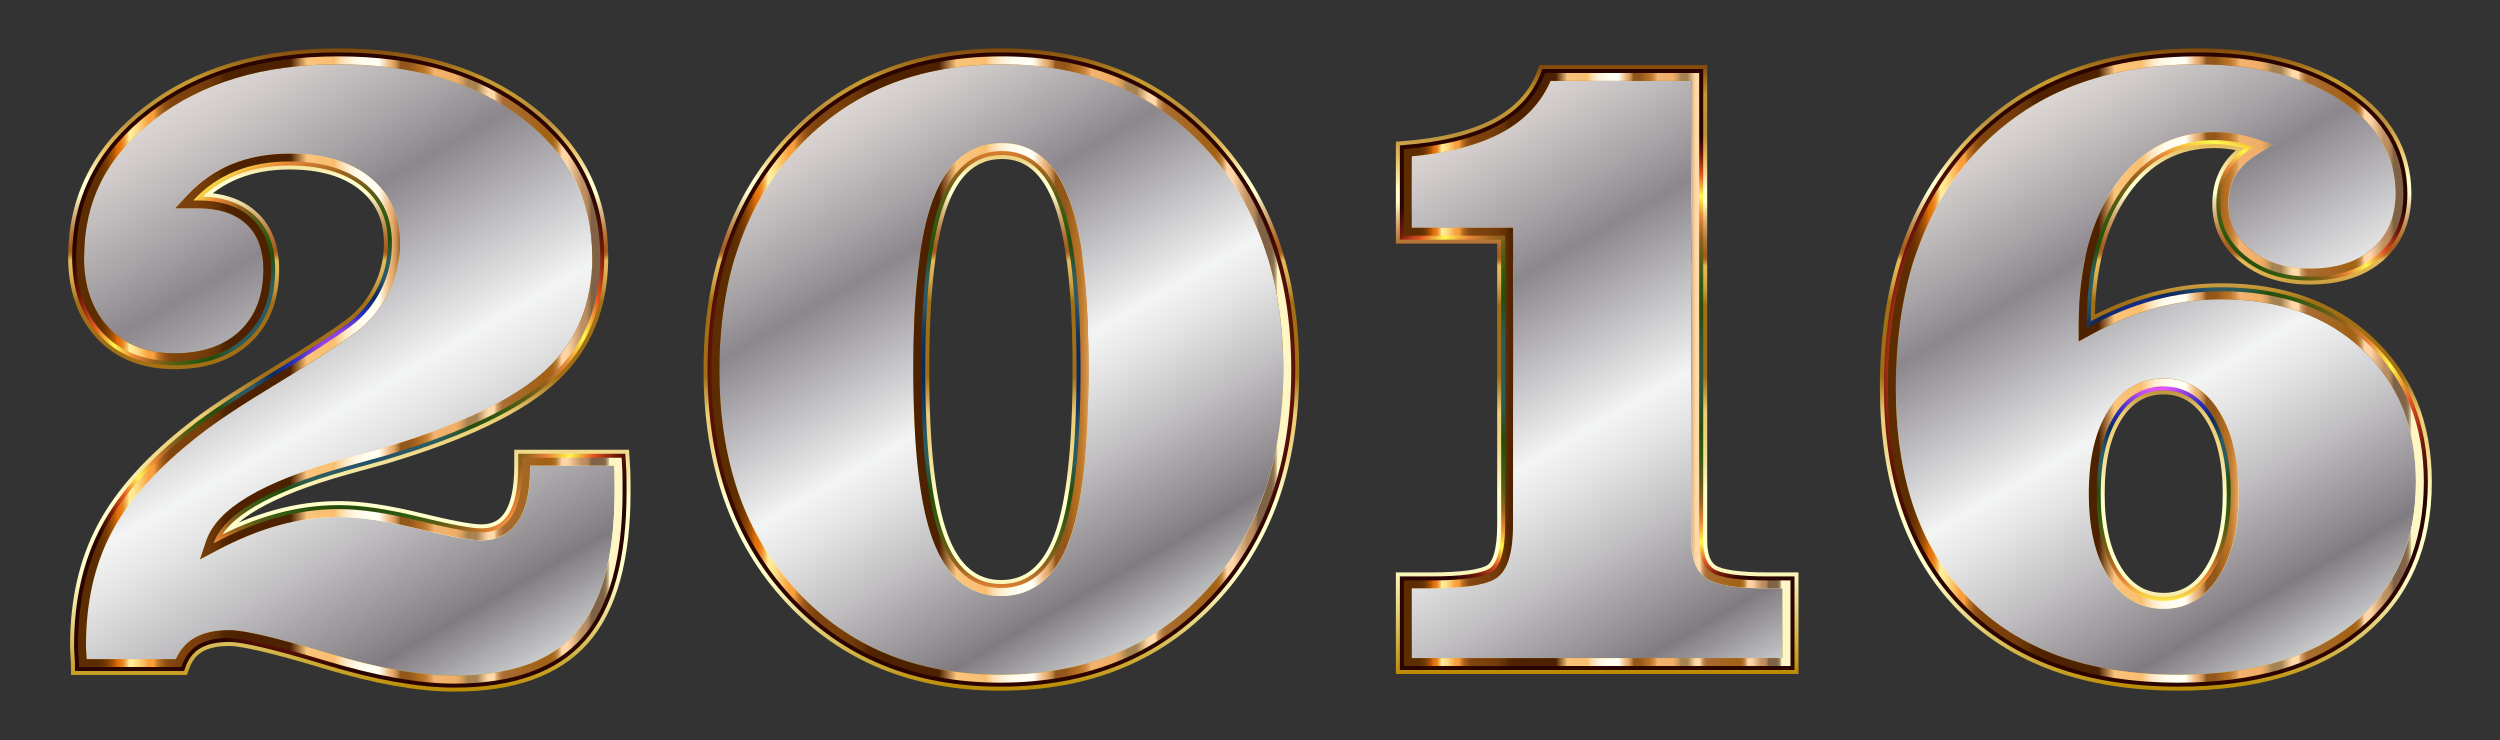
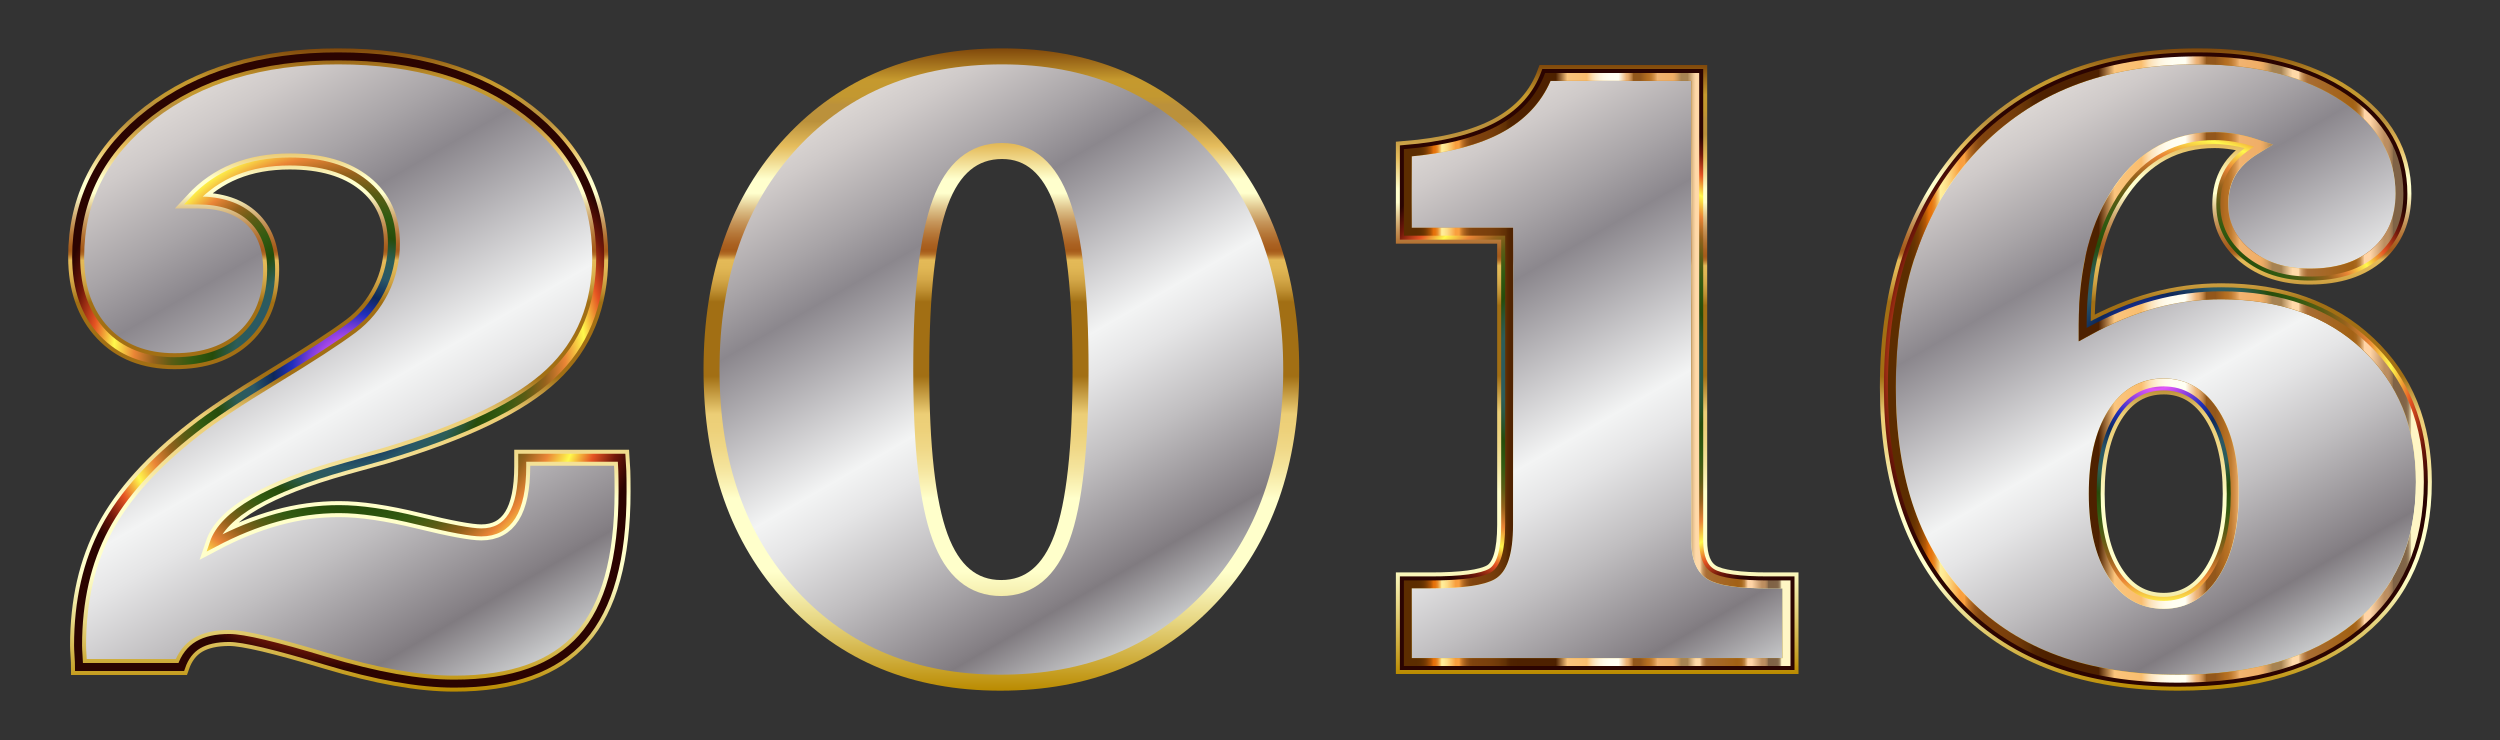
<svg xmlns="http://www.w3.org/2000/svg" version="1.1" id="Layer_1" x="0px" y="0px" viewBox="-15 430 2500 740" enable-background="new -15 430 2500 740" xml:space="preserve">
  <rect x="-15" y="430" width="2500" height="740" fill="#333333" stroke="none" />
  <g>
    <g>
      <linearGradient id="SVGID_1_" gradientUnits="userSpaceOnUse" x1="137.906" y1="1503.411" x2="482.96" y2="905.76" gradientTransform="matrix(0.984 0 0 -0.984 0 2018.88)">
        <stop offset="0" style="stop-color:#E5E2DF" />
        <stop offset="0" style="stop-color:#DED9D6" />
        <stop offset="0.063" style="stop-color:#CFCAC9" />
        <stop offset="0.183" style="stop-color:#A8A4A7" />
        <stop offset="0.264" style="stop-color:#8B878D" />
        <stop offset="0.522" style="stop-color:#F3F4F4" />
        <stop offset="0.584" style="stop-color:#E5E5E6" />
        <stop offset="0.703" style="stop-color:#C0BEC0" />
        <stop offset="0.865" style="stop-color:#858085" />
        <stop offset="0.876" style="stop-color:#807B80" />
        <stop offset="1" style="stop-color:#D1D3D4" />
        <stop offset="1" style="stop-color:#A7A9AC" />
      </linearGradient>
      <path fill="url(#SVGID_1_)" d="M64.022,1096.98c0-2.533-0.163-6.182-0.475-10.938    c-0.319-4.755-0.475-8.24-0.475-10.462c0-44.702,8.954-83.852,26.869-117.46    c17.907-33.601,47.629-66.577,89.165-98.914c16.8-13.315,43.112-30.829,78.941-52.549    c35.822-21.71,61.821-38.593,77.99-50.645c12.677-9.511,22.663-21.556,29.96-36.142    c7.289-14.579,10.938-30.116,10.938-46.604c0-25.36-9.117-45.333-27.344-59.919    c-18.234-14.579-43.2-21.875-74.899-21.875c-20.292,0-38.445,3.254-54.45,9.749    c-16.013,6.502-30.041,16.25-42.086,29.246h4.755c23.139,0,41.135,6.026,53.975,18.071    c12.84,12.052,19.26,29.009,19.26,50.884c0,28.533-8.642,50.965-25.917,67.29    c-17.283,16.333-40.823,24.491-70.619,24.491c-30.123,0-54.056-9.429-71.808-28.296    c-17.759-18.858-26.631-44.144-26.631-75.85c0-58.329,24.491-106.36,73.472-144.091    c48.981-37.724,111.828-56.59,188.555-56.59c77.671,0,140.762,18.628,189.268,55.877    c48.506,37.256,72.759,85.524,72.759,144.805c0,48.506-16.013,87.821-48.03,117.936    c-32.025,30.122-87.82,57.065-167.393,80.843c-9.199,2.541-22.351,6.182-39.471,10.938    c-77.99,21.875-121.904,47.399-131.727,76.563c21.556-11.413,42.636-19.973,63.248-25.68    c20.605-5.707,41.373-8.56,62.297-8.56c21.236,0,47.711,3.886,79.417,11.652    c31.698,7.772,52.623,11.65,62.772,11.65c13.628,0,23.852-5.469,30.673-16.406    c6.814-10.938,10.224-27.5,10.224-49.695v-8.56h99.39c0.312,4.124,0.55,8.56,0.713,13.315    c0.156,4.756,0.238,11.576,0.238,20.449c0,66.897-13.479,115.64-40.422,146.232    c-26.95,30.591-69.593,45.89-127.923,45.89c-35.191,0-77.99-7.609-128.398-22.826s-82.589-22.826-96.536-22.826    c-13.003,0-23.384,2.304-31.148,6.895c-7.772,4.6-13.397,11.971-16.882,22.113H64.022V1096.98z" />
      <linearGradient id="SVGID_2_" gradientUnits="userSpaceOnUse" x1="339.89" y1="912.199" x2="339.89" y2="1565.801" gradientTransform="matrix(0.984 0 0 -0.984 0 2018.88)">
        <stop offset="0" style="stop-color:#BA8B01" />
        <stop offset="0.044" style="stop-color:#CDAA37" />
        <stop offset="0.112" style="stop-color:#E8D886" />
        <stop offset="0.161" style="stop-color:#F8F4B8" />
        <stop offset="0.185" style="stop-color:#FFFFCB" />
        <stop offset="0.299" style="stop-color:#FFFFCB" />
        <stop offset="0.308" style="stop-color:#FDF9C1" />
        <stop offset="0.342" style="stop-color:#F5E6A0" />
        <stop offset="0.374" style="stop-color:#F0D989" />
        <stop offset="0.404" style="stop-color:#EDD17B" />
        <stop offset="0.43" style="stop-color:#ECCE76" />
        <stop offset="0.489" style="stop-color:#A26F14" />
        <stop offset="0.605" style="stop-color:#A26F14" />
        <stop offset="0.607" style="stop-color:#A67418" />
        <stop offset="0.624" style="stop-color:#C19234" />
        <stop offset="0.64" style="stop-color:#D4A848" />
        <stop offset="0.656" style="stop-color:#E0B654" />
        <stop offset="0.67" style="stop-color:#E4BA58" />
        <stop offset="0.672" style="stop-color:#D9A94D" />
        <stop offset="0.676" style="stop-color:#C38737" />
        <stop offset="0.679" style="stop-color:#B36F27" />
        <stop offset="0.683" style="stop-color:#A9601D" />
        <stop offset="0.686" style="stop-color:#A65B1A" />
        <stop offset="0.695" style="stop-color:#AA6222" />
        <stop offset="0.71" style="stop-color:#B57637" />
        <stop offset="0.729" style="stop-color:#C6965B" />
        <stop offset="0.75" style="stop-color:#DEC38B" />
        <stop offset="0.773" style="stop-color:#FDFCC9" />
        <stop offset="0.774" style="stop-color:#FFFFCD" />
        <stop offset="0.796" style="stop-color:#FFFFCD" />
        <stop offset="0.847" style="stop-color:#E5BD5D" />
        <stop offset="0.886" style="stop-color:#BB913B" />
        <stop offset="0.912" style="stop-color:#BB913B" />
        <stop offset="0.915" style="stop-color:#BE9337" />
        <stop offset="0.925" style="stop-color:#C39830" />
        <stop offset="0.951" style="stop-color:#C5992E" />
        <stop offset="1" style="stop-color:#7F470A" />
      </linearGradient>
      <path fill="none" stroke="url(#SVGID_2_)" stroke-width="16" stroke-miterlimit="10" d="M64.022,1096.98    c0-2.533-0.163-6.182-0.475-10.938c-0.319-4.755-0.475-8.24-0.475-10.462c0-44.702,8.954-83.852,26.869-117.46    c17.907-33.601,47.629-66.577,89.165-98.914c16.8-13.315,43.112-30.829,78.941-52.549    c35.822-21.71,61.821-38.593,77.99-50.645c12.677-9.511,22.663-21.556,29.96-36.142    c7.289-14.579,10.938-30.116,10.938-46.604c0-25.36-9.117-45.333-27.344-59.919    c-18.234-14.579-43.2-21.875-74.899-21.875c-20.292,0-38.445,3.254-54.45,9.749    c-16.013,6.502-30.041,16.25-42.086,29.246h4.755c23.139,0,41.135,6.026,53.975,18.071    c12.84,12.052,19.26,29.009,19.26,50.884c0,28.533-8.642,50.965-25.917,67.29    c-17.283,16.333-40.823,24.491-70.619,24.491c-30.123,0-54.056-9.429-71.808-28.296    c-17.759-18.858-26.631-44.144-26.631-75.85c0-58.329,24.491-106.36,73.472-144.091    c48.981-37.724,111.828-56.59,188.555-56.59c77.671,0,140.762,18.628,189.268,55.877    c48.506,37.256,72.759,85.524,72.759,144.805c0,48.506-16.013,87.821-48.03,117.936    c-32.025,30.122-87.82,57.065-167.393,80.843c-9.199,2.541-22.351,6.182-39.471,10.938    c-77.99,21.875-121.904,47.399-131.727,76.563c21.556-11.413,42.636-19.973,63.248-25.68    c20.605-5.707,41.373-8.56,62.297-8.56c21.236,0,47.711,3.886,79.417,11.652    c31.698,7.772,52.623,11.65,62.772,11.65c13.628,0,23.852-5.469,30.673-16.406    c6.814-10.938,10.224-27.5,10.224-49.695v-8.56h99.39c0.312,4.124,0.55,8.56,0.713,13.315    c0.156,4.756,0.238,11.576,0.238,20.449c0,66.897-13.479,115.64-40.422,146.232    c-26.95,30.591-69.593,45.89-127.923,45.89c-35.191,0-77.99-7.609-128.398-22.826s-82.589-22.826-96.536-22.826    c-13.003,0-23.384,2.304-31.148,6.895c-7.772,4.6-13.397,11.971-16.882,22.113H64.022V1096.98z" />
      <radialGradient id="SVGID_3_" cx="339.89" cy="1239" r="302.954" gradientTransform="matrix(0.984 0 0 -0.984 0 2018.88)" gradientUnits="userSpaceOnUse">
        <stop offset="0" style="stop-color:#2D0B38" />
        <stop offset="0.068" style="stop-color:#E257F9" />
        <stop offset="0.136" style="stop-color:#813EDD" />
        <stop offset="0.192" style="stop-color:#202FBE" />
        <stop offset="0.256" style="stop-color:#0D285B" />
        <stop offset="0.328" style="stop-color:#2A5867" />
        <stop offset="0.389" style="stop-color:#2C5D58" />
        <stop offset="0.462" style="stop-color:#264C0A" />
        <stop offset="0.529" style="stop-color:#325B11" />
        <stop offset="0.597" style="stop-color:#5B5C14" />
        <stop offset="0.658" style="stop-color:#96621C" />
        <stop offset="0.724" style="stop-color:#EA8536" />
        <stop offset="0.794" style="stop-color:#FFF94C" />
        <stop offset="0.867" style="stop-color:#E55322" />
        <stop offset="0.937" style="stop-color:#72180A" />
        <stop offset="1" style="stop-color:#2B0401" />
      </radialGradient>
      <path fill="none" stroke="url(#SVGID_3_)" stroke-width="8" stroke-miterlimit="10" d="M64.022,1096.98    c0-2.533-0.163-6.182-0.475-10.938c-0.319-4.755-0.475-8.24-0.475-10.462c0-44.702,8.954-83.852,26.869-117.46    c17.907-33.601,47.629-66.577,89.165-98.914c16.8-13.315,43.112-30.829,78.941-52.549    c35.822-21.71,61.821-38.593,77.99-50.645c12.677-9.511,22.663-21.556,29.96-36.142    c7.289-14.579,10.938-30.116,10.938-46.604c0-25.36-9.117-45.333-27.344-59.919    c-18.234-14.579-43.2-21.875-74.899-21.875c-20.292,0-38.445,3.254-54.45,9.749    c-16.013,6.502-30.041,16.25-42.086,29.246h4.755c23.139,0,41.135,6.026,53.975,18.071    c12.84,12.052,19.26,29.009,19.26,50.884c0,28.533-8.642,50.965-25.917,67.29    c-17.283,16.333-40.823,24.491-70.619,24.491c-30.123,0-54.056-9.429-71.808-28.296    c-17.759-18.858-26.631-44.144-26.631-75.85c0-58.329,24.491-106.36,73.472-144.091    c48.981-37.724,111.828-56.59,188.555-56.59c77.671,0,140.762,18.628,189.268,55.877    c48.506,37.256,72.759,85.524,72.759,144.805c0,48.506-16.013,87.821-48.03,117.936    c-32.025,30.122-87.82,57.065-167.393,80.843c-9.199,2.541-22.351,6.182-39.471,10.938    c-77.99,21.875-121.904,47.399-131.727,76.563c21.556-11.413,42.636-19.973,63.248-25.68    c20.605-5.707,41.373-8.56,62.297-8.56c21.236,0,47.711,3.886,79.417,11.652    c31.698,7.772,52.623,11.65,62.772,11.65c13.628,0,23.852-5.469,30.673-16.406    c6.814-10.938,10.224-27.5,10.224-49.695v-8.56h99.39c0.312,4.124,0.55,8.56,0.713,13.315    c0.156,4.756,0.238,11.576,0.238,20.449c0,66.897-13.479,115.64-40.422,146.232    c-26.95,30.591-69.593,45.89-127.923,45.89c-35.191,0-77.99-7.609-128.398-22.826s-82.589-22.826-96.536-22.826    c-13.003,0-23.384,2.304-31.148,6.895c-7.772,4.6-13.397,11.971-16.882,22.113H64.022V1096.98z" />
      <linearGradient id="SVGID_4_" gradientUnits="userSpaceOnUse" x1="62.178" y1="1239" x2="617.603" y2="1239" gradientTransform="matrix(0.984 0 0 -0.984 0 2018.88)">
        <stop offset="0.032" style="stop-color:#5C2D00" />
        <stop offset="0.041" style="stop-color:#5F2F00" />
        <stop offset="0.049" style="stop-color:#693401" />
        <stop offset="0.056" style="stop-color:#7A3C02" />
        <stop offset="0.062" style="stop-color:#924804" />
        <stop offset="0.069" style="stop-color:#B15706" />
        <stop offset="0.074" style="stop-color:#D66908" />
        <stop offset="0.076" style="stop-color:#E47009" />
        <stop offset="0.08" style="stop-color:#E5740D" />
        <stop offset="0.083" style="stop-color:#E77E1A" />
        <stop offset="0.087" style="stop-color:#EB902E" />
        <stop offset="0.09" style="stop-color:#F0AA4B" />
        <stop offset="0.094" style="stop-color:#F7CA70" />
        <stop offset="0.097" style="stop-color:#FFEF9B" />
        <stop offset="0.103" style="stop-color:#FFE994" />
        <stop offset="0.112" style="stop-color:#FDD982" />
        <stop offset="0.122" style="stop-color:#FBBF63" />
        <stop offset="0.133" style="stop-color:#F99F3E" />
        <stop offset="0.134" style="stop-color:#F99F3E" />
        <stop offset="0.142" style="stop-color:#F99F3E" />
        <stop offset="0.145" style="stop-color:#E18D34" />
        <stop offset="0.15" style="stop-color:#C27528" />
        <stop offset="0.156" style="stop-color:#A9621E" />
        <stop offset="0.162" style="stop-color:#955317" />
        <stop offset="0.169" style="stop-color:#874911" />
        <stop offset="0.178" style="stop-color:#7F430E" />
        <stop offset="0.194" style="stop-color:#7D410D" />
        <stop offset="0.221" style="stop-color:#793F0C" />
        <stop offset="0.244" style="stop-color:#6F3909" />
        <stop offset="0.263" style="stop-color:#603005" />
        <stop offset="0.268" style="stop-color:#572802" />
        <stop offset="0.276" style="stop-color:#502301" />
        <stop offset="0.298" style="stop-color:#4E2100" />
        <stop offset="0.392" style="stop-color:#4E2100" />
        <stop offset="0.422" style="stop-color:#FAC47C" />
        <stop offset="0.472" style="stop-color:#FABE6F" />
        <stop offset="0.479" style="stop-color:#FBCE8F" />
        <stop offset="0.486" style="stop-color:#FCDDAE" />
        <stop offset="0.495" style="stop-color:#FDE9C7" />
        <stop offset="0.505" style="stop-color:#FEF3DB" />
        <stop offset="0.516" style="stop-color:#FFFAE8" />
        <stop offset="0.53" style="stop-color:#FFFEF1" />
        <stop offset="0.554" style="stop-color:#FFFFF3" />
        <stop offset="0.575" style="stop-color:#EDB275" />
        <stop offset="0.578" style="stop-color:#E8AD70" />
        <stop offset="0.582" style="stop-color:#D99E61" />
        <stop offset="0.587" style="stop-color:#C18649" />
        <stop offset="0.592" style="stop-color:#9F6427" />
        <stop offset="0.593" style="stop-color:#93571B" />
        <stop offset="0.61" style="stop-color:#93571B" />
        <stop offset="0.629" style="stop-color:#B46E21" />
        <stop offset="0.634" style="stop-color:#B87226" />
        <stop offset="0.64" style="stop-color:#C27E33" />
        <stop offset="0.647" style="stop-color:#D4924A" />
        <stop offset="0.654" style="stop-color:#ECAE6A" />
        <stop offset="0.655" style="stop-color:#F1B370" />
        <stop offset="0.694" style="stop-color:#F0AE66" />
        <stop offset="0.699" style="stop-color:#E8A964" />
        <stop offset="0.706" style="stop-color:#D39D5E" />
        <stop offset="0.714" style="stop-color:#B18955" />
        <stop offset="0.716" style="stop-color:#A78352" />
        <stop offset="0.733" style="stop-color:#A78352" />
        <stop offset="0.736" style="stop-color:#B69261" />
        <stop offset="0.748" style="stop-color:#EBC594" />
        <stop offset="0.754" style="stop-color:#FFD9A8" />
        <stop offset="0.765" style="stop-color:#FFD9A8" />
        <stop offset="0.767" style="stop-color:#ECC18E" />
        <stop offset="0.77" style="stop-color:#D3A26D" />
        <stop offset="0.774" style="stop-color:#C08A53" />
        <stop offset="0.778" style="stop-color:#B37941" />
        <stop offset="0.781" style="stop-color:#AB6F36" />
        <stop offset="0.785" style="stop-color:#A86C32" />
        <stop offset="0.86" style="stop-color:#A26115" />
        <stop offset="0.868" style="stop-color:#A46317" />
        <stop offset="0.873" style="stop-color:#A9691F" />
        <stop offset="0.876" style="stop-color:#B2742D" />
        <stop offset="0.88" style="stop-color:#BE8441" />
        <stop offset="0.882" style="stop-color:#CE985A" />
        <stop offset="0.885" style="stop-color:#E2B179" />
        <stop offset="0.888" style="stop-color:#FACD9E" />
        <stop offset="0.888" style="stop-color:#FFD4A6" />
        <stop offset="0.899" style="stop-color:#FFD4A6" />
        <stop offset="0.925" style="stop-color:#BD8F61" />
        <stop offset="0.932" style="stop-color:#BB8D60" />
        <stop offset="0.935" style="stop-color:#B3885C" />
        <stop offset="0.938" style="stop-color:#A57E56" />
        <stop offset="0.941" style="stop-color:#92704E" />
        <stop offset="0.942" style="stop-color:#806346" />
        <stop offset="0.953" style="stop-color:#806346" />
        <stop offset="0.955" style="stop-color:#806346" />
        <stop offset="0.964" style="stop-color:#826548" />
        <stop offset="0.967" style="stop-color:#876C4D" />
        <stop offset="0.969" style="stop-color:#927758" />
        <stop offset="0.971" style="stop-color:#A08866" />
        <stop offset="0.972" style="stop-color:#B39E79" />
        <stop offset="0.974" style="stop-color:#CBBA91" />
        <stop offset="0.975" style="stop-color:#E6D9AC" />
        <stop offset="0.976" style="stop-color:#FFF6C5" />
        <stop offset="1" style="stop-color:#FFF6C5" />
      </linearGradient>
-       <path fill="url(#SVGID_4_)" d="M323.196,494.246c37.898,0,72.668,4.592,103.343,13.648    c30.466,8.995,57.763,22.655,81.132,40.6c23.191,17.813,40.798,38.482,52.331,61.435    c11.514,22.915,17.352,48.864,17.352,77.128c0,23.117-3.845,44.278-11.427,62.896    c-7.539,18.51-19.02,35.1-34.125,49.307c-30.959,29.119-86.199,55.703-164.175,79.011    c-9.197,2.541-22.327,6.176-39.422,10.924c-81.418,22.837-126.251,49.538-137.06,81.629l-6.299,18.701l17.44-9.234    c20.955-11.095,41.702-19.523,61.666-25.05c19.824-5.49,40.077-8.274,60.196-8.274    c20.5,0,46.59,3.844,77.543,11.425c32.595,7.992,53.741,11.877,64.647,11.877c16.229,0,29.145-6.954,37.353-20.115    c7.681-12.33,11.414-29.947,11.414-53.856v-0.69h84.126c0.093,1.852,0.174,3.756,0.241,5.703    c0.155,4.72,0.234,11.513,0.234,20.191c0,64.606-12.939,112.055-38.457,141.029    c-12.523,14.215-28.991,25.052-48.946,32.211c-20.367,7.306-44.952,11.011-73.071,11.011    c-34.255,0-76.689-7.567-126.124-22.491c-51.628-15.586-83.949-23.162-98.811-23.162    c-14.359,0-26.187,2.688-35.157,7.992c-7.934,4.696-14.045,11.75-18.219,21.016H71.618    c-0.062-1.117-0.136-2.314-0.22-3.595c-0.378-5.634-0.458-8.512-0.458-9.935    c0-43.189,8.729-81.463,25.944-113.759c17.305-32.47,46.595-64.906,87.055-96.406l0.027-0.021l0.027-0.021    c16.459-13.045,42.746-30.535,78.132-51.986c35.876-21.743,62.325-38.924,78.634-51.08    c13.604-10.207,24.463-23.3,32.276-38.917c7.809-15.618,11.768-32.482,11.768-50.123    c0-27.749-10.193-49.976-30.299-66.066c-19.585-15.659-46.438-23.598-79.814-23.598    c-21.207,0-40.523,3.474-57.411,10.327c-17.014,6.908-32.119,17.401-44.898,31.188l-12.252,13.22h18.025h4.755    c20.967,0,37.315,5.363,48.589,15.939c11.289,10.596,16.776,25.363,16.776,45.145    c0,26.518-7.671,46.657-23.453,61.57c-15.687,14.825-37.628,22.341-65.213,22.341    c-28.116,0-49.73-8.445-66.079-25.821c-16.25-17.256-24.49-40.96-24.49-70.454    c0-27.774,5.891-53.409,17.509-76.195c11.654-22.856,29.451-43.602,52.895-61.661    c23.614-18.187,50.979-32.029,81.333-41.139C251.321,498.894,285.78,494.246,323.196,494.246 M323.196,486.376    c-76.727,0-139.573,18.866-188.555,56.59c-48.982,37.732-73.472,85.762-73.472,144.091    c0,31.706,8.872,56.992,26.631,75.85c17.751,18.866,41.685,28.296,71.808,28.296    c29.796,0,53.336-8.158,70.619-24.491c17.276-16.324,25.918-38.757,25.918-67.29    c0-21.875-6.42-38.832-19.26-50.884c-12.84-12.045-30.836-18.071-53.975-18.071h-4.755    c12.045-12.996,26.073-22.745,42.086-29.246c16.005-6.494,34.158-9.749,54.45-9.749    c31.698,0,56.665,7.297,74.899,21.875c18.227,14.586,27.344,34.559,27.344,59.919    c0,16.488-3.648,32.025-10.938,46.604c-7.296,14.586-17.283,26.631-29.96,36.142    c-16.169,12.052-42.168,28.934-77.99,50.645c-35.83,21.72-62.141,39.233-78.941,52.549    c-41.536,32.337-71.258,65.314-89.165,98.914c-17.915,33.608-26.869,72.759-26.869,117.461    c0,2.222,0.156,5.707,0.475,10.462c0.312,4.755,0.475,8.404,0.475,10.938h102.243    c3.485-10.142,9.11-17.514,16.882-22.113c7.765-4.591,18.145-6.895,31.148-6.895    c13.947,0,46.128,7.609,96.536,22.826c50.408,15.217,93.208,22.826,128.398,22.826    c58.329,0,100.972-15.299,127.922-45.89c26.943-30.592,40.422-79.335,40.422-146.232    c0-8.872-0.082-15.693-0.238-20.449c-0.163-4.755-0.401-9.191-0.713-13.315H507.233v8.56    c0,22.195-3.41,38.757-10.224,49.695c-6.821,10.937-17.045,16.406-30.673,16.406    c-10.15,0-31.074-3.878-62.772-11.65c-31.706-7.765-58.18-11.651-79.417-11.651    c-20.924,0-41.692,2.853-62.297,8.56c-20.612,5.707-41.692,14.267-63.248,25.68    c9.823-29.164,53.737-54.688,131.727-76.563c17.12-4.755,30.272-8.396,39.471-10.938    c79.573-23.777,135.368-50.72,167.393-80.843c32.018-30.115,48.031-69.43,48.031-117.936    c0-59.28-24.253-107.548-72.759-144.805C463.958,505.004,400.866,486.376,323.196,486.376L323.196,486.376z" />
    </g>
    <g>
      <linearGradient id="SVGID_5_" gradientUnits="userSpaceOnUse" x1="843.223" y1="1515.339" x2="1161.824" y2="963.506" gradientTransform="matrix(0.984 0 0 -0.984 0 2018.88)">
        <stop offset="0" style="stop-color:#E5E2DF" />
        <stop offset="0" style="stop-color:#DED9D6" />
        <stop offset="0.063" style="stop-color:#CFCAC9" />
        <stop offset="0.183" style="stop-color:#A8A4A7" />
        <stop offset="0.264" style="stop-color:#8B878D" />
        <stop offset="0.522" style="stop-color:#F3F4F4" />
        <stop offset="0.584" style="stop-color:#E5E5E6" />
        <stop offset="0.703" style="stop-color:#C0BEC0" />
        <stop offset="0.865" style="stop-color:#858085" />
        <stop offset="0.876" style="stop-color:#807B80" />
        <stop offset="1" style="stop-color:#D1D3D4" />
        <stop offset="1" style="stop-color:#A7A9AC" />
      </linearGradient>
      <path fill="url(#SVGID_5_)" d="M696.528,799.762c0-94.159,26.705-169.927,80.13-227.312    c53.417-57.378,123.561-86.074,210.43-86.074c85.911,0,155.579,28.771,209.004,86.312    c53.418,57.541,80.13,133.235,80.13,227.075c0,93.846-26.712,169.458-80.13,226.836    c-53.425,57.386-123.724,86.074-210.906,86.074c-85.918,0-155.505-28.689-208.766-86.074    C723.159,969.221,696.528,893.608,696.528,799.762z M1065.554,799.762c0-77.039-6.182-132.752-18.546-167.155    c-12.364-34.396-32.337-51.597-59.919-51.597c-28.533,0-49.145,17.12-61.821,51.359    c-12.684,34.239-19.022,90.042-19.022,167.393c0,77.358,6.257,133.079,18.784,167.155    c12.52,34.083,32.887,51.121,61.108,51.121c28.213,0,48.506-16.881,60.87-50.646    C1059.372,933.629,1065.554,877.752,1065.554,799.762z" />
      <linearGradient id="SVGID_6_" gradientUnits="userSpaceOnUse" x1="1002.657" y1="913.166" x2="1002.657" y2="1565.801" gradientTransform="matrix(0.984 0 0 -0.984 0 2018.88)">
        <stop offset="0" style="stop-color:#BA8B01" />
        <stop offset="0.044" style="stop-color:#CDAA37" />
        <stop offset="0.112" style="stop-color:#E8D886" />
        <stop offset="0.161" style="stop-color:#F8F4B8" />
        <stop offset="0.185" style="stop-color:#FFFFCB" />
        <stop offset="0.299" style="stop-color:#FFFFCB" />
        <stop offset="0.308" style="stop-color:#FDF9C1" />
        <stop offset="0.342" style="stop-color:#F5E6A0" />
        <stop offset="0.374" style="stop-color:#F0D989" />
        <stop offset="0.404" style="stop-color:#EDD17B" />
        <stop offset="0.43" style="stop-color:#ECCE76" />
        <stop offset="0.489" style="stop-color:#A26F14" />
        <stop offset="0.605" style="stop-color:#A26F14" />
        <stop offset="0.607" style="stop-color:#A67418" />
        <stop offset="0.624" style="stop-color:#C19234" />
        <stop offset="0.64" style="stop-color:#D4A848" />
        <stop offset="0.656" style="stop-color:#E0B654" />
        <stop offset="0.67" style="stop-color:#E4BA58" />
        <stop offset="0.672" style="stop-color:#D9A94D" />
        <stop offset="0.676" style="stop-color:#C38737" />
        <stop offset="0.679" style="stop-color:#B36F27" />
        <stop offset="0.683" style="stop-color:#A9601D" />
        <stop offset="0.686" style="stop-color:#A65B1A" />
        <stop offset="0.695" style="stop-color:#AA6222" />
        <stop offset="0.71" style="stop-color:#B57637" />
        <stop offset="0.729" style="stop-color:#C6965B" />
        <stop offset="0.75" style="stop-color:#DEC38B" />
        <stop offset="0.773" style="stop-color:#FDFCC9" />
        <stop offset="0.774" style="stop-color:#FFFFCD" />
        <stop offset="0.796" style="stop-color:#FFFFCD" />
        <stop offset="0.847" style="stop-color:#E5BD5D" />
        <stop offset="0.886" style="stop-color:#BB913B" />
        <stop offset="0.912" style="stop-color:#BB913B" />
        <stop offset="0.915" style="stop-color:#BE9337" />
        <stop offset="0.925" style="stop-color:#C39830" />
        <stop offset="0.951" style="stop-color:#C5992E" />
        <stop offset="1" style="stop-color:#7F470A" />
      </linearGradient>
      <path fill="none" stroke="url(#SVGID_6_)" stroke-width="16" stroke-miterlimit="10" d="M696.528,799.762    c0-94.159,26.705-169.927,80.13-227.312c53.417-57.378,123.561-86.074,210.43-86.074    c85.911,0,155.579,28.771,209.004,86.312c53.418,57.541,80.13,133.235,80.13,227.075    c0,93.846-26.712,169.458-80.13,226.836c-53.425,57.386-123.724,86.074-210.906,86.074    c-85.918,0-155.505-28.689-208.766-86.074C723.159,969.221,696.528,893.608,696.528,799.762z M1065.554,799.762    c0-77.039-6.182-132.752-18.546-167.155c-12.364-34.396-32.337-51.597-59.919-51.597    c-28.533,0-49.145,17.12-61.821,51.359c-12.684,34.239-19.022,90.042-19.022,167.393    c0,77.358,6.257,133.079,18.784,167.155c12.52,34.083,32.887,51.121,61.108,51.121    c28.213,0,48.506-16.881,60.87-50.646C1059.372,933.629,1065.554,877.752,1065.554,799.762z" />
      <radialGradient id="SVGID_7_" cx="1002.657" cy="1239.483" r="310.7" gradientTransform="matrix(0.984 0 0 -0.984 0 2018.88)" gradientUnits="userSpaceOnUse">
        <stop offset="0" style="stop-color:#2D0B38" />
        <stop offset="0.068" style="stop-color:#E257F9" />
        <stop offset="0.136" style="stop-color:#813EDD" />
        <stop offset="0.192" style="stop-color:#202FBE" />
        <stop offset="0.256" style="stop-color:#0D285B" />
        <stop offset="0.328" style="stop-color:#2A5867" />
        <stop offset="0.389" style="stop-color:#2C5D58" />
        <stop offset="0.462" style="stop-color:#264C0A" />
        <stop offset="0.529" style="stop-color:#325B11" />
        <stop offset="0.597" style="stop-color:#5B5C14" />
        <stop offset="0.658" style="stop-color:#96621C" />
        <stop offset="0.724" style="stop-color:#EA8536" />
        <stop offset="0.794" style="stop-color:#FFF94C" />
        <stop offset="0.867" style="stop-color:#E55322" />
        <stop offset="0.937" style="stop-color:#72180A" />
        <stop offset="1" style="stop-color:#2B0401" />
      </radialGradient>
-       <path fill="none" stroke="url(#SVGID_7_)" stroke-width="8" stroke-miterlimit="10" d="M696.528,799.762    c0-94.159,26.705-169.927,80.13-227.312c53.417-57.378,123.561-86.074,210.43-86.074    c85.911,0,155.579,28.771,209.004,86.312c53.418,57.541,80.13,133.235,80.13,227.075    c0,93.846-26.712,169.458-80.13,226.836c-53.425,57.386-123.724,86.074-210.906,86.074    c-85.918,0-155.505-28.689-208.766-86.074C723.159,969.221,696.528,893.608,696.528,799.762z M1065.554,799.762    c0-77.039-6.182-132.752-18.546-167.155c-12.364-34.396-32.337-51.597-59.919-51.597    c-28.533,0-49.145,17.12-61.821,51.359c-12.684,34.239-19.022,90.042-19.022,167.393    c0,77.358,6.257,133.079,18.784,167.155c12.52,34.083,32.887,51.121,61.108,51.121    c28.213,0,48.506-16.881,60.87-50.646C1059.372,933.629,1065.554,877.752,1065.554,799.762z" />
      <linearGradient id="SVGID_8_" gradientUnits="userSpaceOnUse" x1="708.026" y1="1239.483" x2="1297.288" y2="1239.483" gradientTransform="matrix(0.984 0 0 -0.984 0 2018.88)">
        <stop offset="0.032" style="stop-color:#5C2D00" />
        <stop offset="0.041" style="stop-color:#5F2F00" />
        <stop offset="0.049" style="stop-color:#693401" />
        <stop offset="0.056" style="stop-color:#7A3C02" />
        <stop offset="0.062" style="stop-color:#924804" />
        <stop offset="0.069" style="stop-color:#B15706" />
        <stop offset="0.074" style="stop-color:#D66908" />
        <stop offset="0.076" style="stop-color:#E47009" />
        <stop offset="0.08" style="stop-color:#E5740D" />
        <stop offset="0.083" style="stop-color:#E77E1A" />
        <stop offset="0.087" style="stop-color:#EB902E" />
        <stop offset="0.09" style="stop-color:#F0AA4B" />
        <stop offset="0.094" style="stop-color:#F7CA70" />
        <stop offset="0.097" style="stop-color:#FFEF9B" />
        <stop offset="0.103" style="stop-color:#FFE994" />
        <stop offset="0.112" style="stop-color:#FDD982" />
        <stop offset="0.122" style="stop-color:#FBBF63" />
        <stop offset="0.133" style="stop-color:#F99F3E" />
        <stop offset="0.134" style="stop-color:#F99F3E" />
        <stop offset="0.142" style="stop-color:#F99F3E" />
        <stop offset="0.145" style="stop-color:#E18D34" />
        <stop offset="0.15" style="stop-color:#C27528" />
        <stop offset="0.156" style="stop-color:#A9621E" />
        <stop offset="0.162" style="stop-color:#955317" />
        <stop offset="0.169" style="stop-color:#874911" />
        <stop offset="0.178" style="stop-color:#7F430E" />
        <stop offset="0.194" style="stop-color:#7D410D" />
        <stop offset="0.221" style="stop-color:#793F0C" />
        <stop offset="0.244" style="stop-color:#6F3909" />
        <stop offset="0.263" style="stop-color:#603005" />
        <stop offset="0.268" style="stop-color:#572802" />
        <stop offset="0.276" style="stop-color:#502301" />
        <stop offset="0.298" style="stop-color:#4E2100" />
        <stop offset="0.392" style="stop-color:#4E2100" />
        <stop offset="0.422" style="stop-color:#FAC47C" />
        <stop offset="0.472" style="stop-color:#FABE6F" />
        <stop offset="0.479" style="stop-color:#FBCE8F" />
        <stop offset="0.486" style="stop-color:#FCDDAE" />
        <stop offset="0.495" style="stop-color:#FDE9C7" />
        <stop offset="0.505" style="stop-color:#FEF3DB" />
        <stop offset="0.516" style="stop-color:#FFFAE8" />
        <stop offset="0.53" style="stop-color:#FFFEF1" />
        <stop offset="0.554" style="stop-color:#FFFFF3" />
        <stop offset="0.575" style="stop-color:#EDB275" />
        <stop offset="0.578" style="stop-color:#E8AD70" />
        <stop offset="0.582" style="stop-color:#D99E61" />
        <stop offset="0.587" style="stop-color:#C18649" />
        <stop offset="0.592" style="stop-color:#9F6427" />
        <stop offset="0.593" style="stop-color:#93571B" />
        <stop offset="0.61" style="stop-color:#93571B" />
        <stop offset="0.629" style="stop-color:#B46E21" />
        <stop offset="0.634" style="stop-color:#B87226" />
        <stop offset="0.64" style="stop-color:#C27E33" />
        <stop offset="0.647" style="stop-color:#D4924A" />
        <stop offset="0.654" style="stop-color:#ECAE6A" />
        <stop offset="0.655" style="stop-color:#F1B370" />
        <stop offset="0.694" style="stop-color:#F0AE66" />
        <stop offset="0.699" style="stop-color:#E8A964" />
        <stop offset="0.706" style="stop-color:#D39D5E" />
        <stop offset="0.714" style="stop-color:#B18955" />
        <stop offset="0.716" style="stop-color:#A78352" />
        <stop offset="0.733" style="stop-color:#A78352" />
        <stop offset="0.736" style="stop-color:#B69261" />
        <stop offset="0.748" style="stop-color:#EBC594" />
        <stop offset="0.754" style="stop-color:#FFD9A8" />
        <stop offset="0.765" style="stop-color:#FFD9A8" />
        <stop offset="0.767" style="stop-color:#ECC18E" />
        <stop offset="0.77" style="stop-color:#D3A26D" />
        <stop offset="0.774" style="stop-color:#C08A53" />
        <stop offset="0.778" style="stop-color:#B37941" />
        <stop offset="0.781" style="stop-color:#AB6F36" />
        <stop offset="0.785" style="stop-color:#A86C32" />
        <stop offset="0.86" style="stop-color:#A26115" />
        <stop offset="0.868" style="stop-color:#A46317" />
        <stop offset="0.873" style="stop-color:#A9691F" />
        <stop offset="0.876" style="stop-color:#B2742D" />
        <stop offset="0.88" style="stop-color:#BE8441" />
        <stop offset="0.882" style="stop-color:#CE985A" />
        <stop offset="0.885" style="stop-color:#E2B179" />
        <stop offset="0.888" style="stop-color:#FACD9E" />
        <stop offset="0.888" style="stop-color:#FFD4A6" />
        <stop offset="0.899" style="stop-color:#FFD4A6" />
        <stop offset="0.925" style="stop-color:#BD8F61" />
        <stop offset="0.932" style="stop-color:#BB8D60" />
        <stop offset="0.935" style="stop-color:#B3885C" />
        <stop offset="0.938" style="stop-color:#A57E56" />
        <stop offset="0.941" style="stop-color:#92704E" />
        <stop offset="0.942" style="stop-color:#806346" />
        <stop offset="0.953" style="stop-color:#806346" />
        <stop offset="0.955" style="stop-color:#806346" />
        <stop offset="0.964" style="stop-color:#826548" />
        <stop offset="0.967" style="stop-color:#876C4D" />
        <stop offset="0.969" style="stop-color:#927758" />
        <stop offset="0.971" style="stop-color:#A08866" />
        <stop offset="0.972" style="stop-color:#B39E79" />
        <stop offset="0.974" style="stop-color:#CBBA91" />
        <stop offset="0.975" style="stop-color:#E6D9AC" />
        <stop offset="0.976" style="stop-color:#FFF6C5" />
        <stop offset="1" style="stop-color:#FFF6C5" />
      </linearGradient>
-       <path fill="url(#SVGID_8_)" d="M987.089,494.246c41.719,0,79.966,7.059,113.68,20.982    c33.615,13.882,63.746,35.016,89.556,62.814c25.847,27.843,45.51,60.542,58.443,97.19    c12.996,36.827,19.585,78.725,19.585,124.53c0,45.808-6.589,87.686-19.584,124.472    c-12.931,36.605-32.592,69.241-58.436,97.001c-25.803,27.716-56.086,48.789-90.008,62.633    c-34.037,13.891-72.775,20.934-115.138,20.934c-41.724,0-79.955-7.04-113.629-20.923    c-33.573-13.842-63.641-34.915-89.368-62.635c-25.768-27.76-45.371-60.397-58.264-97.003    c-12.957-36.787-19.526-78.668-19.526-124.479c0-45.967,6.589-87.966,19.583-124.83    c12.931-36.683,32.592-69.358,58.437-97.12c25.803-27.716,56.046-48.788,89.89-62.632    C906.268,501.289,944.885,494.246,987.089,494.246 M986.138,1025.909c31.733,0,54.699-18.777,68.26-55.81    c12.803-34.96,19.026-90.678,19.026-170.336c0-77.584-6.396-134.719-19.01-169.818    c-13.55-37.693-36.201-56.805-67.325-56.805c-32.04,0-55.322,19.008-69.201,56.495    c-12.947,34.951-19.512,92.19-19.512,170.127c0,79.04,6.303,134.605,19.267,169.869    C931.36,1006.975,954.405,1025.909,986.138,1025.909 M987.089,486.376c-86.869,0-157.013,28.696-210.43,86.074    c-53.425,57.385-80.13,133.154-80.13,227.312c0,93.846,26.631,169.458,79.892,226.836    c53.261,57.386,122.848,86.074,208.766,86.074c87.181,0,157.481-28.689,210.906-86.074    c53.418-57.378,80.13-132.99,80.13-226.836c0-93.839-26.712-169.533-80.13-227.075    C1142.668,515.146,1073,486.376,987.089,486.376L987.089,486.376z M986.138,1018.039    c-28.221,0-48.588-17.038-61.108-51.121c-12.528-34.076-18.784-89.797-18.784-167.155    c0-77.351,6.338-133.154,19.022-167.393c12.677-34.239,33.288-51.359,61.821-51.359    c27.582,0,47.555,17.201,59.919,51.597c12.364,34.403,18.546,90.117,18.546,167.155    c0,77.99-6.182,133.867-18.546,167.63C1034.643,1001.157,1014.351,1018.039,986.138,1018.039L986.138,1018.039z" />
    </g>
    <g>
      <linearGradient id="SVGID_9_" gradientUnits="userSpaceOnUse" x1="1427.352" y1="1472.518" x2="1753.131" y2="908.252" gradientTransform="matrix(0.984 0 0 -0.984 0 2018.88)">
        <stop offset="0" style="stop-color:#E5E2DF" />
        <stop offset="0" style="stop-color:#DED9D6" />
        <stop offset="0.063" style="stop-color:#CFCAC9" />
        <stop offset="0.183" style="stop-color:#A8A4A7" />
        <stop offset="0.264" style="stop-color:#8B878D" />
        <stop offset="0.522" style="stop-color:#F3F4F4" />
        <stop offset="0.584" style="stop-color:#E5E5E6" />
        <stop offset="0.703" style="stop-color:#C0BEC0" />
        <stop offset="0.865" style="stop-color:#858085" />
        <stop offset="0.876" style="stop-color:#807B80" />
        <stop offset="1" style="stop-color:#D1D3D4" />
        <stop offset="1" style="stop-color:#A7A9AC" />
      </linearGradient>
      <path fill="url(#SVGID_9_)" d="M1388.874,665.658v-86.55c39.626-3.166,71.012-11.012,94.159-23.54    c23.139-12.52,38.832-30.034,47.079-52.548h154.078v467.464c0,16.169,4.28,26.869,12.84,32.099    c8.56,5.232,27.262,7.847,56.115,7.847h22.351v85.599H1388.874v-85.599h26.631c30.747,0,50.884-2.69,60.395-8.084    c9.511-5.387,14.267-21.236,14.267-47.555v-3.804v-285.329H1388.874z" />
      <linearGradient id="SVGID_10_" gradientUnits="userSpaceOnUse" x1="1608.301" y1="930.085" x2="1608.301" y2="1548.882" gradientTransform="matrix(0.984 0 0 -0.984 0 2018.88)">
        <stop offset="0" style="stop-color:#BA8B01" />
        <stop offset="0.044" style="stop-color:#CDAA37" />
        <stop offset="0.112" style="stop-color:#E8D886" />
        <stop offset="0.161" style="stop-color:#F8F4B8" />
        <stop offset="0.185" style="stop-color:#FFFFCB" />
        <stop offset="0.299" style="stop-color:#FFFFCB" />
        <stop offset="0.308" style="stop-color:#FDF9C1" />
        <stop offset="0.342" style="stop-color:#F5E6A0" />
        <stop offset="0.374" style="stop-color:#F0D989" />
        <stop offset="0.404" style="stop-color:#EDD17B" />
        <stop offset="0.43" style="stop-color:#ECCE76" />
        <stop offset="0.489" style="stop-color:#A26F14" />
        <stop offset="0.605" style="stop-color:#A26F14" />
        <stop offset="0.607" style="stop-color:#A67418" />
        <stop offset="0.624" style="stop-color:#C19234" />
        <stop offset="0.64" style="stop-color:#D4A848" />
        <stop offset="0.656" style="stop-color:#E0B654" />
        <stop offset="0.67" style="stop-color:#E4BA58" />
        <stop offset="0.672" style="stop-color:#D9A94D" />
        <stop offset="0.676" style="stop-color:#C38737" />
        <stop offset="0.679" style="stop-color:#B36F27" />
        <stop offset="0.683" style="stop-color:#A9601D" />
        <stop offset="0.686" style="stop-color:#A65B1A" />
        <stop offset="0.695" style="stop-color:#AA6222" />
        <stop offset="0.71" style="stop-color:#B57637" />
        <stop offset="0.729" style="stop-color:#C6965B" />
        <stop offset="0.75" style="stop-color:#DEC38B" />
        <stop offset="0.773" style="stop-color:#FDFCC9" />
        <stop offset="0.774" style="stop-color:#FFFFCD" />
        <stop offset="0.796" style="stop-color:#FFFFCD" />
        <stop offset="0.847" style="stop-color:#E5BD5D" />
        <stop offset="0.886" style="stop-color:#BB913B" />
        <stop offset="0.912" style="stop-color:#BB913B" />
        <stop offset="0.915" style="stop-color:#BE9337" />
        <stop offset="0.925" style="stop-color:#C39830" />
        <stop offset="0.951" style="stop-color:#C5992E" />
        <stop offset="1" style="stop-color:#7F470A" />
      </linearGradient>
      <path fill="none" stroke="url(#SVGID_10_)" stroke-width="16" stroke-miterlimit="10" d="M1388.874,665.658v-86.55    c39.626-3.166,71.012-11.012,94.159-23.54c23.139-12.52,38.832-30.034,47.079-52.548h154.078v467.464    c0,16.169,4.28,26.869,12.84,32.099c8.56,5.232,27.262,7.847,56.115,7.847h22.351v85.599H1388.874v-85.599h26.631    c30.747,0,50.884-2.69,60.395-8.084c9.511-5.387,14.267-21.236,14.267-47.555v-3.804v-285.329H1388.874z" />
      <radialGradient id="SVGID_11_" cx="1608.301" cy="1239.483" r="258.33" gradientTransform="matrix(0.984 0 0 -0.984 0 2018.88)" gradientUnits="userSpaceOnUse">
        <stop offset="0" style="stop-color:#2D0B38" />
        <stop offset="0.068" style="stop-color:#E257F9" />
        <stop offset="0.136" style="stop-color:#813EDD" />
        <stop offset="0.192" style="stop-color:#202FBE" />
        <stop offset="0.256" style="stop-color:#0D285B" />
        <stop offset="0.328" style="stop-color:#2A5867" />
        <stop offset="0.389" style="stop-color:#2C5D58" />
        <stop offset="0.462" style="stop-color:#264C0A" />
        <stop offset="0.529" style="stop-color:#325B11" />
        <stop offset="0.597" style="stop-color:#5B5C14" />
        <stop offset="0.658" style="stop-color:#96621C" />
        <stop offset="0.724" style="stop-color:#EA8536" />
        <stop offset="0.794" style="stop-color:#FFF94C" />
        <stop offset="0.867" style="stop-color:#E55322" />
        <stop offset="0.937" style="stop-color:#72180A" />
        <stop offset="1" style="stop-color:#2B0401" />
      </radialGradient>
      <path fill="none" stroke="url(#SVGID_11_)" stroke-width="8" stroke-miterlimit="10" d="M1388.874,665.658v-86.55    c39.626-3.166,71.012-11.012,94.159-23.54c23.139-12.52,38.832-30.034,47.079-52.548h154.078v467.464    c0,16.169,4.28,26.869,12.84,32.099c8.56,5.232,27.262,7.847,56.115,7.847h22.351v85.599H1388.874v-85.599h26.631    c30.747,0,50.884-2.69,60.395-8.084c9.511-5.387,14.267-21.236,14.267-47.555v-3.804v-285.329H1388.874z" />
      <linearGradient id="SVGID_12_" gradientUnits="userSpaceOnUse" x1="1411.8" y1="1239.483" x2="1804.803" y2="1239.483" gradientTransform="matrix(0.984 0 0 -0.984 0 2018.88)">
        <stop offset="0.032" style="stop-color:#5C2D00" />
        <stop offset="0.041" style="stop-color:#5F2F00" />
        <stop offset="0.049" style="stop-color:#693401" />
        <stop offset="0.056" style="stop-color:#7A3C02" />
        <stop offset="0.062" style="stop-color:#924804" />
        <stop offset="0.069" style="stop-color:#B15706" />
        <stop offset="0.074" style="stop-color:#D66908" />
        <stop offset="0.076" style="stop-color:#E47009" />
        <stop offset="0.08" style="stop-color:#E5740D" />
        <stop offset="0.083" style="stop-color:#E77E1A" />
        <stop offset="0.087" style="stop-color:#EB902E" />
        <stop offset="0.09" style="stop-color:#F0AA4B" />
        <stop offset="0.094" style="stop-color:#F7CA70" />
        <stop offset="0.097" style="stop-color:#FFEF9B" />
        <stop offset="0.103" style="stop-color:#FFE994" />
        <stop offset="0.112" style="stop-color:#FDD982" />
        <stop offset="0.122" style="stop-color:#FBBF63" />
        <stop offset="0.133" style="stop-color:#F99F3E" />
        <stop offset="0.134" style="stop-color:#F99F3E" />
        <stop offset="0.142" style="stop-color:#F99F3E" />
        <stop offset="0.145" style="stop-color:#E18D34" />
        <stop offset="0.15" style="stop-color:#C27528" />
        <stop offset="0.156" style="stop-color:#A9621E" />
        <stop offset="0.162" style="stop-color:#955317" />
        <stop offset="0.169" style="stop-color:#874911" />
        <stop offset="0.178" style="stop-color:#7F430E" />
        <stop offset="0.194" style="stop-color:#7D410D" />
        <stop offset="0.221" style="stop-color:#793F0C" />
        <stop offset="0.244" style="stop-color:#6F3909" />
        <stop offset="0.263" style="stop-color:#603005" />
        <stop offset="0.268" style="stop-color:#572802" />
        <stop offset="0.276" style="stop-color:#502301" />
        <stop offset="0.298" style="stop-color:#4E2100" />
        <stop offset="0.392" style="stop-color:#4E2100" />
        <stop offset="0.422" style="stop-color:#FAC47C" />
        <stop offset="0.472" style="stop-color:#FABE6F" />
        <stop offset="0.479" style="stop-color:#FBCE8F" />
        <stop offset="0.486" style="stop-color:#FCDDAE" />
        <stop offset="0.495" style="stop-color:#FDE9C7" />
        <stop offset="0.505" style="stop-color:#FEF3DB" />
        <stop offset="0.516" style="stop-color:#FFFAE8" />
        <stop offset="0.53" style="stop-color:#FFFEF1" />
        <stop offset="0.554" style="stop-color:#FFFFF3" />
        <stop offset="0.575" style="stop-color:#EDB275" />
        <stop offset="0.578" style="stop-color:#E8AD70" />
        <stop offset="0.582" style="stop-color:#D99E61" />
        <stop offset="0.587" style="stop-color:#C18649" />
        <stop offset="0.592" style="stop-color:#9F6427" />
        <stop offset="0.593" style="stop-color:#93571B" />
        <stop offset="0.61" style="stop-color:#93571B" />
        <stop offset="0.629" style="stop-color:#B46E21" />
        <stop offset="0.634" style="stop-color:#B87226" />
        <stop offset="0.64" style="stop-color:#C27E33" />
        <stop offset="0.647" style="stop-color:#D4924A" />
        <stop offset="0.654" style="stop-color:#ECAE6A" />
        <stop offset="0.655" style="stop-color:#F1B370" />
        <stop offset="0.694" style="stop-color:#F0AE66" />
        <stop offset="0.699" style="stop-color:#E8A964" />
        <stop offset="0.706" style="stop-color:#D39D5E" />
        <stop offset="0.714" style="stop-color:#B18955" />
        <stop offset="0.716" style="stop-color:#A78352" />
        <stop offset="0.733" style="stop-color:#A78352" />
        <stop offset="0.736" style="stop-color:#B69261" />
        <stop offset="0.748" style="stop-color:#EBC594" />
        <stop offset="0.754" style="stop-color:#FFD9A8" />
        <stop offset="0.765" style="stop-color:#FFD9A8" />
        <stop offset="0.767" style="stop-color:#ECC18E" />
        <stop offset="0.77" style="stop-color:#D3A26D" />
        <stop offset="0.774" style="stop-color:#C08A53" />
        <stop offset="0.778" style="stop-color:#B37941" />
        <stop offset="0.781" style="stop-color:#AB6F36" />
        <stop offset="0.785" style="stop-color:#A86C32" />
        <stop offset="0.86" style="stop-color:#A26115" />
        <stop offset="0.868" style="stop-color:#A46317" />
        <stop offset="0.873" style="stop-color:#A9691F" />
        <stop offset="0.876" style="stop-color:#B2742D" />
        <stop offset="0.88" style="stop-color:#BE8441" />
        <stop offset="0.882" style="stop-color:#CE985A" />
        <stop offset="0.885" style="stop-color:#E2B179" />
        <stop offset="0.888" style="stop-color:#FACD9E" />
        <stop offset="0.888" style="stop-color:#FFD4A6" />
        <stop offset="0.899" style="stop-color:#FFD4A6" />
        <stop offset="0.925" style="stop-color:#BD8F61" />
        <stop offset="0.932" style="stop-color:#BB8D60" />
        <stop offset="0.935" style="stop-color:#B3885C" />
        <stop offset="0.938" style="stop-color:#A57E56" />
        <stop offset="0.941" style="stop-color:#92704E" />
        <stop offset="0.942" style="stop-color:#806346" />
        <stop offset="0.953" style="stop-color:#806346" />
        <stop offset="0.955" style="stop-color:#806346" />
        <stop offset="0.964" style="stop-color:#826548" />
        <stop offset="0.967" style="stop-color:#876C4D" />
        <stop offset="0.969" style="stop-color:#927758" />
        <stop offset="0.971" style="stop-color:#A08866" />
        <stop offset="0.972" style="stop-color:#B39E79" />
        <stop offset="0.974" style="stop-color:#CBBA91" />
        <stop offset="0.975" style="stop-color:#E6D9AC" />
        <stop offset="0.976" style="stop-color:#FFF6C5" />
        <stop offset="1" style="stop-color:#FFF6C5" />
      </linearGradient>
      <path fill="url(#SVGID_12_)" d="M1676.32,510.89v459.594c0,19.023,5.587,32.082,16.605,38.814    c10.048,6.142,29.183,9.002,60.219,9.002h14.481v69.859h-370.881v-69.859h18.761    c32.445,0,53.471-2.979,64.273-9.106c12.286-6.958,18.258-24.754,18.258-54.403v-3.804V665.658v-7.87h-7.87    h-93.422v-71.474c37.211-3.608,67.473-11.612,90.034-23.823c22.986-12.438,39.337-29.778,48.676-51.6    L1676.32,510.89 M1684.19,503.02h-154.078c-8.248,22.514-23.941,40.028-47.079,52.548    c-23.146,12.528-54.532,20.374-94.159,23.54v86.55h101.292v285.329v3.804c0,26.319-4.755,42.168-14.267,47.555    c-9.511,5.394-29.647,8.084-60.395,8.084h-26.631v85.599h386.621v-85.599h-22.351    c-28.853,0-47.555-2.615-56.115-7.847c-8.56-5.23-12.84-15.93-12.84-32.099V503.02L1684.19,503.02z" />
    </g>
    <g>
      <linearGradient id="SVGID_13_" gradientUnits="userSpaceOnUse" x1="2036.168" y1="1508.52" x2="2354.919" y2="956.427" gradientTransform="matrix(0.984 0 0 -0.984 0 2018.88)">
        <stop offset="0" style="stop-color:#E5E2DF" />
        <stop offset="0" style="stop-color:#DED9D6" />
        <stop offset="0.063" style="stop-color:#CFCAC9" />
        <stop offset="0.183" style="stop-color:#A8A4A7" />
        <stop offset="0.264" style="stop-color:#8B878D" />
        <stop offset="0.522" style="stop-color:#F3F4F4" />
        <stop offset="0.584" style="stop-color:#E5E5E6" />
        <stop offset="0.703" style="stop-color:#C0BEC0" />
        <stop offset="0.865" style="stop-color:#858085" />
        <stop offset="0.876" style="stop-color:#807B80" />
        <stop offset="1" style="stop-color:#D1D3D4" />
        <stop offset="1" style="stop-color:#A7A9AC" />
      </linearGradient>
      <path fill="url(#SVGID_13_)" d="M2071.668,757.914c22.506-12.364,44.857-21.556,67.052-27.582    c22.188-6.019,44.702-9.036,67.528-9.036c60.55,0,109.45,17.521,146.706,52.549    c37.249,35.033,55.877,81.08,55.877,138.146c0,62.773-21.72,111.917-65.15,147.42    c-43.438,35.511-103.514,53.261-180.233,53.261c-91.944,0-163.351-25.835-214.235-77.514    c-50.884-51.672-76.325-124.274-76.325-217.801c0-102.079,27.819-182.766,83.458-242.054    c55.639-59.28,131.17-88.928,226.599-88.928c61.183,0,110.721,12.765,148.609,38.282    c37.881,25.523,56.828,58.574,56.828,99.152c0,25.367-8.404,45.497-25.204,60.395    c-16.808,14.905-39.634,22.351-68.479,22.351c-26,0-47.399-6.896-64.199-20.686    c-16.808-13.791-25.204-30.985-25.204-51.597c0-12.677,2.772-23.696,8.322-33.051    c5.543-9.348,14.029-17.514,25.442-24.491c-6.658-2.214-13.397-3.879-20.211-4.993    c-6.821-1.107-13.241-1.664-19.259-1.664c-38.683,0-69.668,16.644-92.97,49.933    c-23.302,33.288-34.952,78.309-34.952,135.056V757.914z M2148.706,1030.879c20.285,0,36.536-9.748,48.743-29.247    c12.201-19.497,18.309-45.414,18.309-77.752c0-32.65-6.108-58.73-18.309-78.228    c-12.208-19.497-28.458-29.246-48.743-29.246c-20.612,0-36.937,9.593-48.981,28.771    c-12.052,19.185-18.071,45.414-18.071,78.703c0,32.976,6.019,59.05,18.071,78.228    C2111.769,1021.294,2128.095,1030.879,2148.706,1030.879z" />
      <linearGradient id="SVGID_14_" gradientUnits="userSpaceOnUse" x1="2176.198" y1="913.166" x2="2176.198" y2="1565.801" gradientTransform="matrix(0.984 0 0 -0.984 0 2018.88)">
        <stop offset="0" style="stop-color:#BA8B01" />
        <stop offset="0.044" style="stop-color:#CDAA37" />
        <stop offset="0.112" style="stop-color:#E8D886" />
        <stop offset="0.161" style="stop-color:#F8F4B8" />
        <stop offset="0.185" style="stop-color:#FFFFCB" />
        <stop offset="0.299" style="stop-color:#FFFFCB" />
        <stop offset="0.308" style="stop-color:#FDF9C1" />
        <stop offset="0.342" style="stop-color:#F5E6A0" />
        <stop offset="0.374" style="stop-color:#F0D989" />
        <stop offset="0.404" style="stop-color:#EDD17B" />
        <stop offset="0.43" style="stop-color:#ECCE76" />
        <stop offset="0.489" style="stop-color:#A26F14" />
        <stop offset="0.605" style="stop-color:#A26F14" />
        <stop offset="0.607" style="stop-color:#A67418" />
        <stop offset="0.624" style="stop-color:#C19234" />
        <stop offset="0.64" style="stop-color:#D4A848" />
        <stop offset="0.656" style="stop-color:#E0B654" />
        <stop offset="0.67" style="stop-color:#E4BA58" />
        <stop offset="0.672" style="stop-color:#D9A94D" />
        <stop offset="0.676" style="stop-color:#C38737" />
        <stop offset="0.679" style="stop-color:#B36F27" />
        <stop offset="0.683" style="stop-color:#A9601D" />
        <stop offset="0.686" style="stop-color:#A65B1A" />
        <stop offset="0.695" style="stop-color:#AA6222" />
        <stop offset="0.71" style="stop-color:#B57637" />
        <stop offset="0.729" style="stop-color:#C6965B" />
        <stop offset="0.75" style="stop-color:#DEC38B" />
        <stop offset="0.773" style="stop-color:#FDFCC9" />
        <stop offset="0.774" style="stop-color:#FFFFCD" />
        <stop offset="0.796" style="stop-color:#FFFFCD" />
        <stop offset="0.847" style="stop-color:#E5BD5D" />
        <stop offset="0.886" style="stop-color:#BB913B" />
        <stop offset="0.912" style="stop-color:#BB913B" />
        <stop offset="0.915" style="stop-color:#BE9337" />
        <stop offset="0.925" style="stop-color:#C39830" />
        <stop offset="0.951" style="stop-color:#C5992E" />
        <stop offset="1" style="stop-color:#7F470A" />
      </linearGradient>
      <path fill="none" stroke="url(#SVGID_14_)" stroke-width="16" stroke-miterlimit="10" d="M2071.668,757.914    c22.506-12.364,44.857-21.556,67.052-27.582c22.188-6.019,44.702-9.036,67.528-9.036    c60.55,0,109.45,17.521,146.706,52.549c37.249,35.033,55.877,81.08,55.877,138.146    c0,62.773-21.72,111.917-65.15,147.42c-43.438,35.511-103.514,53.261-180.233,53.261    c-91.944,0-163.351-25.835-214.235-77.514c-50.884-51.672-76.325-124.274-76.325-217.801    c0-102.079,27.819-182.766,83.458-242.054c55.639-59.28,131.17-88.928,226.599-88.928    c61.183,0,110.721,12.765,148.609,38.282c37.881,25.523,56.828,58.574,56.828,99.152    c0,25.367-8.404,45.497-25.204,60.395c-16.808,14.905-39.634,22.351-68.479,22.351    c-26,0-47.399-6.896-64.199-20.686c-16.808-13.791-25.204-30.985-25.204-51.597    c0-12.677,2.772-23.696,8.322-33.051c5.543-9.348,14.029-17.514,25.442-24.491    c-6.658-2.214-13.397-3.879-20.211-4.993c-6.821-1.107-13.241-1.664-19.259-1.664    c-38.683,0-69.668,16.644-92.97,49.933c-23.302,33.288-34.952,78.309-34.952,135.056V757.914z M2148.706,1030.879    c20.285,0,36.536-9.748,48.743-29.247c12.201-19.497,18.309-45.414,18.309-77.752    c0-32.65-6.108-58.73-18.309-78.228c-12.208-19.497-28.458-29.246-48.743-29.246    c-20.612,0-36.937,9.593-48.981,28.771c-12.052,19.185-18.071,45.414-18.071,78.703    c0,32.976,6.019,59.05,18.071,78.228C2111.769,1021.294,2128.095,1030.879,2148.706,1030.879z" />
      <radialGradient id="SVGID_15_" cx="2176.198" cy="1239.483" r="300.236" gradientTransform="matrix(0.984 0 0 -0.984 0 2018.88)" gradientUnits="userSpaceOnUse">
        <stop offset="0" style="stop-color:#2D0B38" />
        <stop offset="0.068" style="stop-color:#E257F9" />
        <stop offset="0.136" style="stop-color:#813EDD" />
        <stop offset="0.192" style="stop-color:#202FBE" />
        <stop offset="0.256" style="stop-color:#0D285B" />
        <stop offset="0.328" style="stop-color:#2A5867" />
        <stop offset="0.389" style="stop-color:#2C5D58" />
        <stop offset="0.462" style="stop-color:#264C0A" />
        <stop offset="0.529" style="stop-color:#325B11" />
        <stop offset="0.597" style="stop-color:#5B5C14" />
        <stop offset="0.658" style="stop-color:#96621C" />
        <stop offset="0.724" style="stop-color:#EA8536" />
        <stop offset="0.794" style="stop-color:#FFF94C" />
        <stop offset="0.867" style="stop-color:#E55322" />
        <stop offset="0.937" style="stop-color:#72180A" />
        <stop offset="1" style="stop-color:#2B0401" />
      </radialGradient>
      <path fill="none" stroke="url(#SVGID_15_)" stroke-width="8" stroke-miterlimit="10" d="M2071.668,757.914    c22.506-12.364,44.857-21.556,67.052-27.582c22.188-6.019,44.702-9.036,67.528-9.036    c60.55,0,109.45,17.521,146.706,52.549c37.249,35.033,55.877,81.08,55.877,138.146    c0,62.773-21.72,111.917-65.15,147.42c-43.438,35.511-103.514,53.261-180.233,53.261    c-91.944,0-163.351-25.835-214.235-77.514c-50.884-51.672-76.325-124.274-76.325-217.801    c0-102.079,27.819-182.766,83.458-242.054c55.639-59.28,131.17-88.928,226.599-88.928    c61.183,0,110.721,12.765,148.609,38.282c37.881,25.523,56.828,58.574,56.828,99.152    c0,25.367-8.404,45.497-25.204,60.395c-16.808,14.905-39.634,22.351-68.479,22.351    c-26,0-47.399-6.896-64.199-20.686c-16.808-13.791-25.204-30.985-25.204-51.597    c0-12.677,2.772-23.696,8.322-33.051c5.543-9.348,14.029-17.514,25.442-24.491    c-6.658-2.214-13.397-3.879-20.211-4.993c-6.821-1.107-13.241-1.664-19.259-1.664    c-38.683,0-69.668,16.644-92.97,49.933c-23.302,33.288-34.952,78.309-34.952,135.056V757.914z M2148.706,1030.879    c20.285,0,36.536-9.748,48.743-29.247c12.201-19.497,18.309-45.414,18.309-77.752    c0-32.65-6.108-58.73-18.309-78.228c-12.208-19.497-28.458-29.246-48.743-29.246    c-20.612,0-36.937,9.593-48.981,28.771c-12.052,19.185-18.071,45.414-18.071,78.703    c0,32.976,6.019,59.05,18.071,78.228C2111.769,1021.294,2128.095,1030.879,2148.706,1030.879z" />
      <linearGradient id="SVGID_16_" gradientUnits="userSpaceOnUse" x1="1903.803" y1="1239.483" x2="2448.593" y2="1239.483" gradientTransform="matrix(0.984 0 0 -0.984 0 2018.88)">
        <stop offset="0.032" style="stop-color:#5C2D00" />
        <stop offset="0.041" style="stop-color:#5F2F00" />
        <stop offset="0.049" style="stop-color:#693401" />
        <stop offset="0.056" style="stop-color:#7A3C02" />
        <stop offset="0.062" style="stop-color:#924804" />
        <stop offset="0.069" style="stop-color:#B15706" />
        <stop offset="0.074" style="stop-color:#D66908" />
        <stop offset="0.076" style="stop-color:#E47009" />
        <stop offset="0.08" style="stop-color:#E5740D" />
        <stop offset="0.083" style="stop-color:#E77E1A" />
        <stop offset="0.087" style="stop-color:#EB902E" />
        <stop offset="0.09" style="stop-color:#F0AA4B" />
        <stop offset="0.094" style="stop-color:#F7CA70" />
        <stop offset="0.097" style="stop-color:#FFEF9B" />
        <stop offset="0.103" style="stop-color:#FFE994" />
        <stop offset="0.112" style="stop-color:#FDD982" />
        <stop offset="0.122" style="stop-color:#FBBF63" />
        <stop offset="0.133" style="stop-color:#F99F3E" />
        <stop offset="0.134" style="stop-color:#F99F3E" />
        <stop offset="0.142" style="stop-color:#F99F3E" />
        <stop offset="0.145" style="stop-color:#E18D34" />
        <stop offset="0.15" style="stop-color:#C27528" />
        <stop offset="0.156" style="stop-color:#A9621E" />
        <stop offset="0.162" style="stop-color:#955317" />
        <stop offset="0.169" style="stop-color:#874911" />
        <stop offset="0.178" style="stop-color:#7F430E" />
        <stop offset="0.194" style="stop-color:#7D410D" />
        <stop offset="0.221" style="stop-color:#793F0C" />
        <stop offset="0.244" style="stop-color:#6F3909" />
        <stop offset="0.263" style="stop-color:#603005" />
        <stop offset="0.268" style="stop-color:#572802" />
        <stop offset="0.276" style="stop-color:#502301" />
        <stop offset="0.298" style="stop-color:#4E2100" />
        <stop offset="0.392" style="stop-color:#4E2100" />
        <stop offset="0.422" style="stop-color:#FAC47C" />
        <stop offset="0.472" style="stop-color:#FABE6F" />
        <stop offset="0.479" style="stop-color:#FBCE8F" />
        <stop offset="0.486" style="stop-color:#FCDDAE" />
        <stop offset="0.495" style="stop-color:#FDE9C7" />
        <stop offset="0.505" style="stop-color:#FEF3DB" />
        <stop offset="0.516" style="stop-color:#FFFAE8" />
        <stop offset="0.53" style="stop-color:#FFFEF1" />
        <stop offset="0.554" style="stop-color:#FFFFF3" />
        <stop offset="0.575" style="stop-color:#EDB275" />
        <stop offset="0.578" style="stop-color:#E8AD70" />
        <stop offset="0.582" style="stop-color:#D99E61" />
        <stop offset="0.587" style="stop-color:#C18649" />
        <stop offset="0.592" style="stop-color:#9F6427" />
        <stop offset="0.593" style="stop-color:#93571B" />
        <stop offset="0.61" style="stop-color:#93571B" />
        <stop offset="0.629" style="stop-color:#B46E21" />
        <stop offset="0.634" style="stop-color:#B87226" />
        <stop offset="0.64" style="stop-color:#C27E33" />
        <stop offset="0.647" style="stop-color:#D4924A" />
        <stop offset="0.654" style="stop-color:#ECAE6A" />
        <stop offset="0.655" style="stop-color:#F1B370" />
        <stop offset="0.694" style="stop-color:#F0AE66" />
        <stop offset="0.699" style="stop-color:#E8A964" />
        <stop offset="0.706" style="stop-color:#D39D5E" />
        <stop offset="0.714" style="stop-color:#B18955" />
        <stop offset="0.716" style="stop-color:#A78352" />
        <stop offset="0.733" style="stop-color:#A78352" />
        <stop offset="0.736" style="stop-color:#B69261" />
        <stop offset="0.748" style="stop-color:#EBC594" />
        <stop offset="0.754" style="stop-color:#FFD9A8" />
        <stop offset="0.765" style="stop-color:#FFD9A8" />
        <stop offset="0.767" style="stop-color:#ECC18E" />
        <stop offset="0.77" style="stop-color:#D3A26D" />
        <stop offset="0.774" style="stop-color:#C08A53" />
        <stop offset="0.778" style="stop-color:#B37941" />
        <stop offset="0.781" style="stop-color:#AB6F36" />
        <stop offset="0.785" style="stop-color:#A86C32" />
        <stop offset="0.86" style="stop-color:#A26115" />
        <stop offset="0.868" style="stop-color:#A46317" />
        <stop offset="0.873" style="stop-color:#A9691F" />
        <stop offset="0.876" style="stop-color:#B2742D" />
        <stop offset="0.88" style="stop-color:#BE8441" />
        <stop offset="0.882" style="stop-color:#CE985A" />
        <stop offset="0.885" style="stop-color:#E2B179" />
        <stop offset="0.888" style="stop-color:#FACD9E" />
        <stop offset="0.888" style="stop-color:#FFD4A6" />
        <stop offset="0.899" style="stop-color:#FFD4A6" />
        <stop offset="0.925" style="stop-color:#BD8F61" />
        <stop offset="0.932" style="stop-color:#BB8D60" />
        <stop offset="0.935" style="stop-color:#B3885C" />
        <stop offset="0.938" style="stop-color:#A57E56" />
        <stop offset="0.941" style="stop-color:#92704E" />
        <stop offset="0.942" style="stop-color:#806346" />
        <stop offset="0.953" style="stop-color:#806346" />
        <stop offset="0.955" style="stop-color:#806346" />
        <stop offset="0.964" style="stop-color:#826548" />
        <stop offset="0.967" style="stop-color:#876C4D" />
        <stop offset="0.969" style="stop-color:#927758" />
        <stop offset="0.971" style="stop-color:#A08866" />
        <stop offset="0.972" style="stop-color:#B39E79" />
        <stop offset="0.974" style="stop-color:#CBBA91" />
        <stop offset="0.975" style="stop-color:#E6D9AC" />
        <stop offset="0.976" style="stop-color:#FFF6C5" />
        <stop offset="1" style="stop-color:#FFF6C5" />
      </linearGradient>
      <path fill="url(#SVGID_16_)" d="M2182.946,494.246c29.784,0,57.062,3.137,81.077,9.323    c23.782,6.127,45.024,15.418,63.134,27.615c17.845,12.024,31.366,25.925,40.189,41.318    c8.737,15.243,13.167,32.505,13.167,51.308c0,23.218-7.378,41.047-22.556,54.507    c-15.241,13.516-36.524,20.369-63.258,20.369c-24.009,0-43.929-6.359-59.207-18.901    c-15.023-12.327-22.326-27.214-22.326-45.513c0-11.191,2.429-20.96,7.221-29.036    c4.855-8.187,12.519-15.519,22.778-21.79l14.454-8.836l-16.075-5.347c-7.019-2.335-14.227-4.115-21.434-5.294    c-7.219-1.172-14.123-1.766-20.52-1.766c-41.217,0-74.665,17.929-99.418,53.289    c-24.137,34.481-36.375,81.439-36.375,139.569v2.853v13.303l11.659-6.405c21.847-12.002,43.826-21.047,65.323-26.884    c21.43-5.813,43.456-8.761,65.468-8.761c29.225,0,55.95,4.266,79.434,12.678    c23.311,8.351,44.131,21.046,61.88,37.733c17.704,16.651,31.163,36.175,40.004,58.029    c8.889,21.975,13.396,47.002,13.396,74.384c0,30.137-5.254,57.307-15.617,80.755    c-10.303,23.314-25.997,43.694-46.644,60.572c-20.802,17.005-45.997,29.956-74.885,38.493    c-29.173,8.62-62.941,12.992-100.367,12.992c-44.842,0-85.161-6.362-119.837-18.908    c-34.425-12.455-64.298-31.383-88.79-56.258c-24.502-24.881-43.149-55.258-55.424-90.285    c-12.368-35.292-18.638-76.337-18.638-121.994c0-49.927,6.875-95.182,20.435-134.508    c13.48-39.098,33.968-73.469,60.892-102.159c26.886-28.645,59.022-50.431,95.515-64.754    C2094.272,501.543,2136.444,494.246,2182.946,494.246 M2148.706,1038.749c23.085,0,41.729-11.083,55.415-32.942    c12.944-20.685,19.508-48.249,19.508-81.927c0-33.992-6.564-61.717-19.509-82.405    c-13.686-21.857-32.33-32.939-55.414-32.939c-23.399,0-42.121,10.92-55.646,32.455    c-12.791,20.362-19.276,48.25-19.276,82.889c0,34.332,6.486,62.06,19.275,82.413    C2106.58,1027.829,2125.302,1038.749,2148.706,1038.749 M2182.946,486.376c-95.43,0-170.96,29.647-226.599,88.928    c-55.639,59.287-83.458,139.975-83.458,242.054c0,93.528,25.441,166.13,76.325,217.801    c50.884,51.679,122.291,77.514,214.235,77.514c76.719,0,136.795-17.751,180.233-53.261    c43.43-35.503,65.15-84.648,65.15-147.42c0-57.066-18.628-103.112-55.877-138.146    c-37.256-35.028-86.156-52.549-146.706-52.549c-22.826,0-45.341,3.017-67.528,9.036    c-22.195,6.026-44.546,15.218-67.052,27.582v-2.853c0-56.746,11.65-101.767,34.952-135.056    c23.302-33.288,54.287-49.933,92.97-49.933c6.019,0,12.438,0.557,19.259,1.664    c6.814,1.114,13.553,2.779,20.211,4.993c-11.413,6.977-19.899,15.143-25.442,24.491    c-5.55,9.355-8.322,20.374-8.322,33.051c0,20.612,8.396,37.806,25.204,51.597    c16.8,13.791,38.2,20.686,64.199,20.686c28.845,0,51.672-7.445,68.479-22.351    c16.8-14.898,25.204-35.027,25.204-60.395c0-40.578-18.948-73.628-56.828-99.152    C2293.667,499.141,2244.129,486.376,2182.946,486.376L2182.946,486.376z M2148.706,1030.879    c-20.612,0-36.937-9.585-48.981-28.77c-12.052-19.179-18.071-45.252-18.071-78.228    c0-33.288,6.019-59.518,18.071-78.703c12.044-19.178,28.37-28.771,48.981-28.771    c20.285,0,36.536,9.749,48.743,29.246c12.201,19.498,18.309,45.579,18.309,78.228    c0,32.337-6.108,58.255-18.309,77.752C2185.242,1021.13,2168.992,1030.879,2148.706,1030.879L2148.706,1030.879z" />
    </g>
  </g>
</svg>